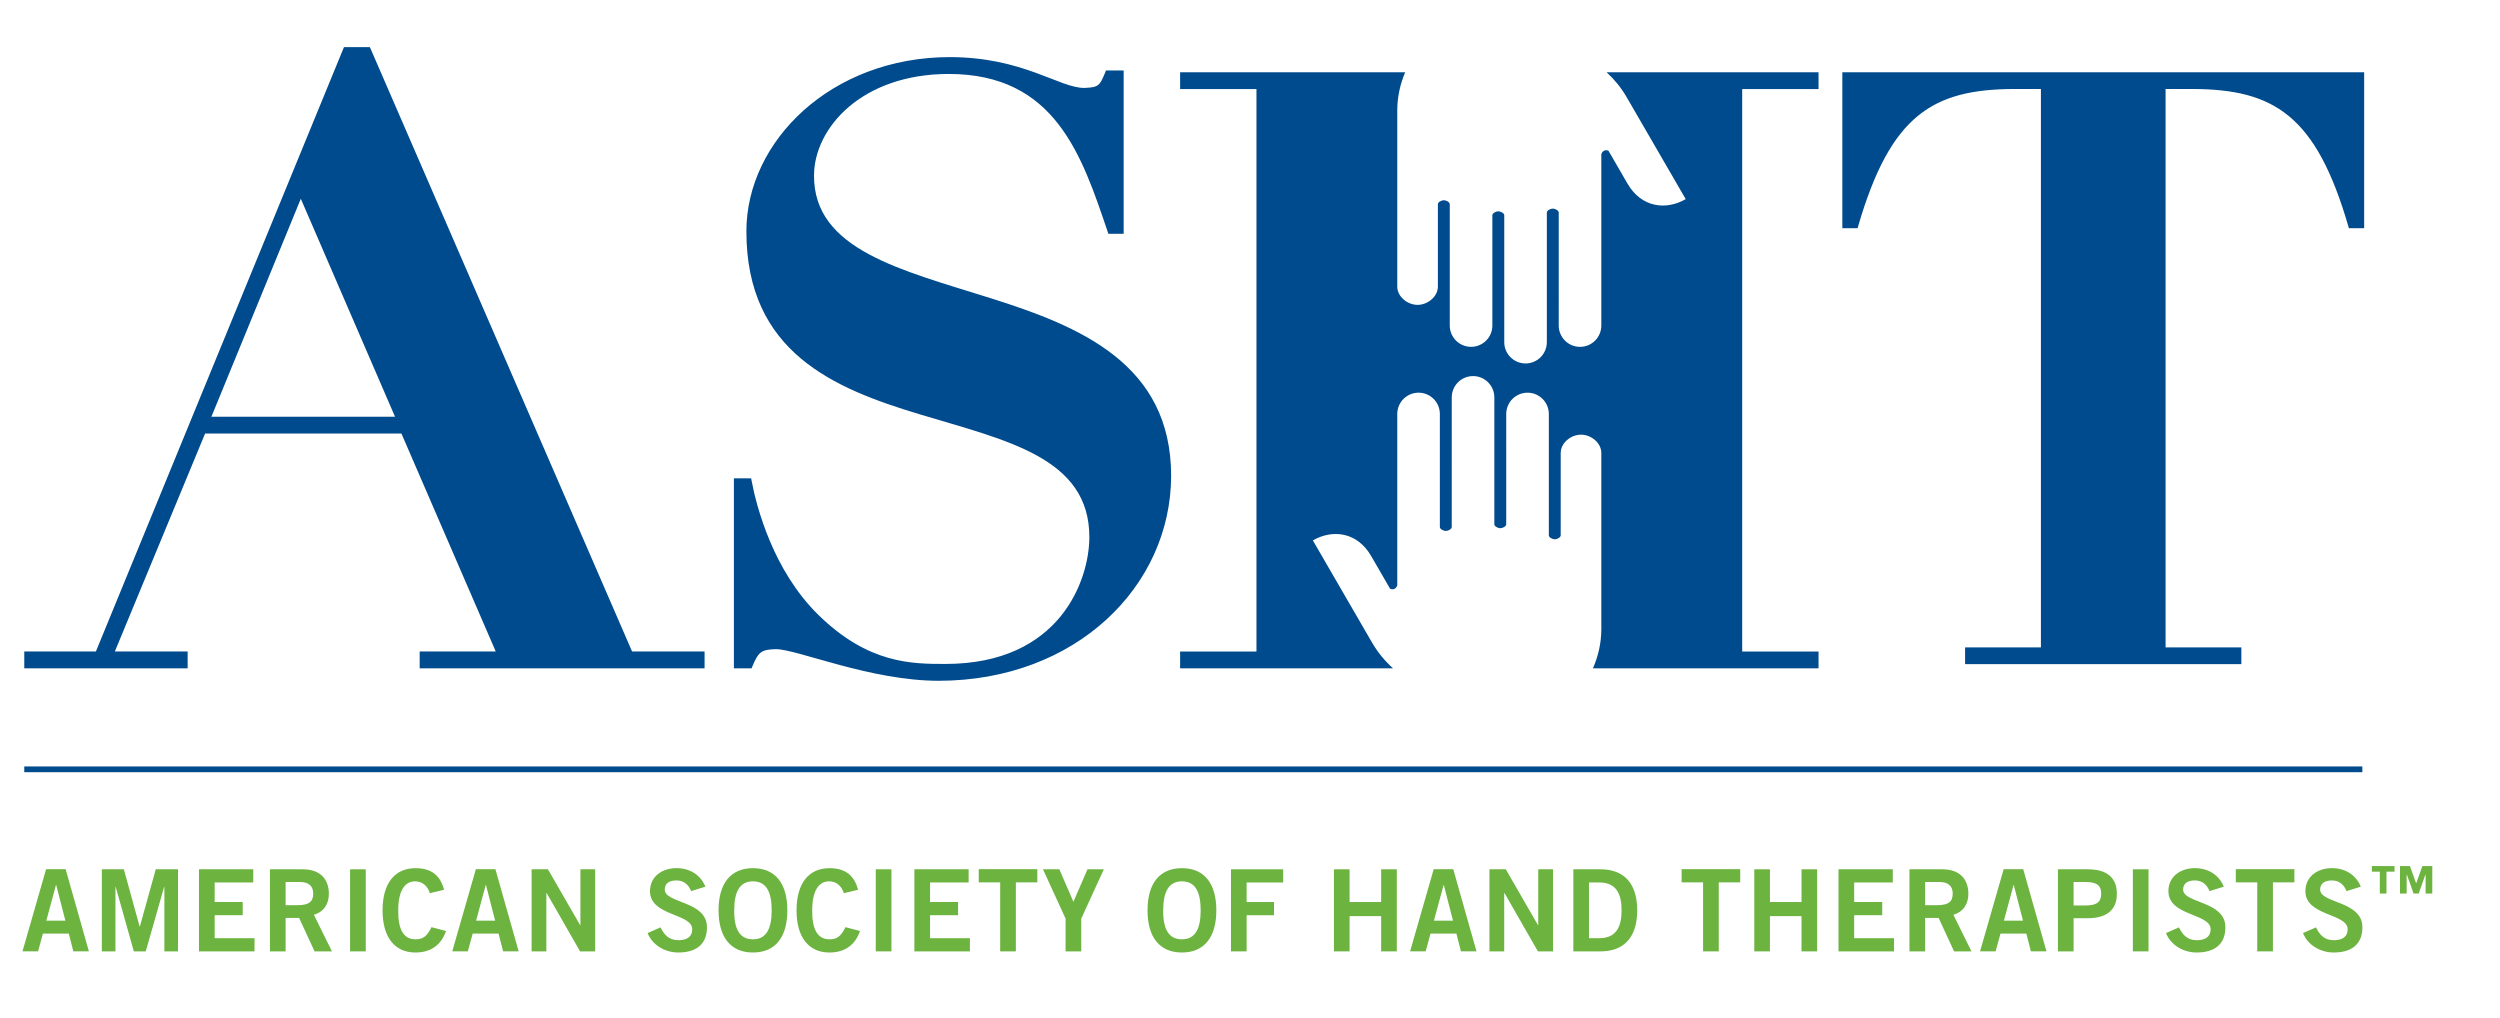
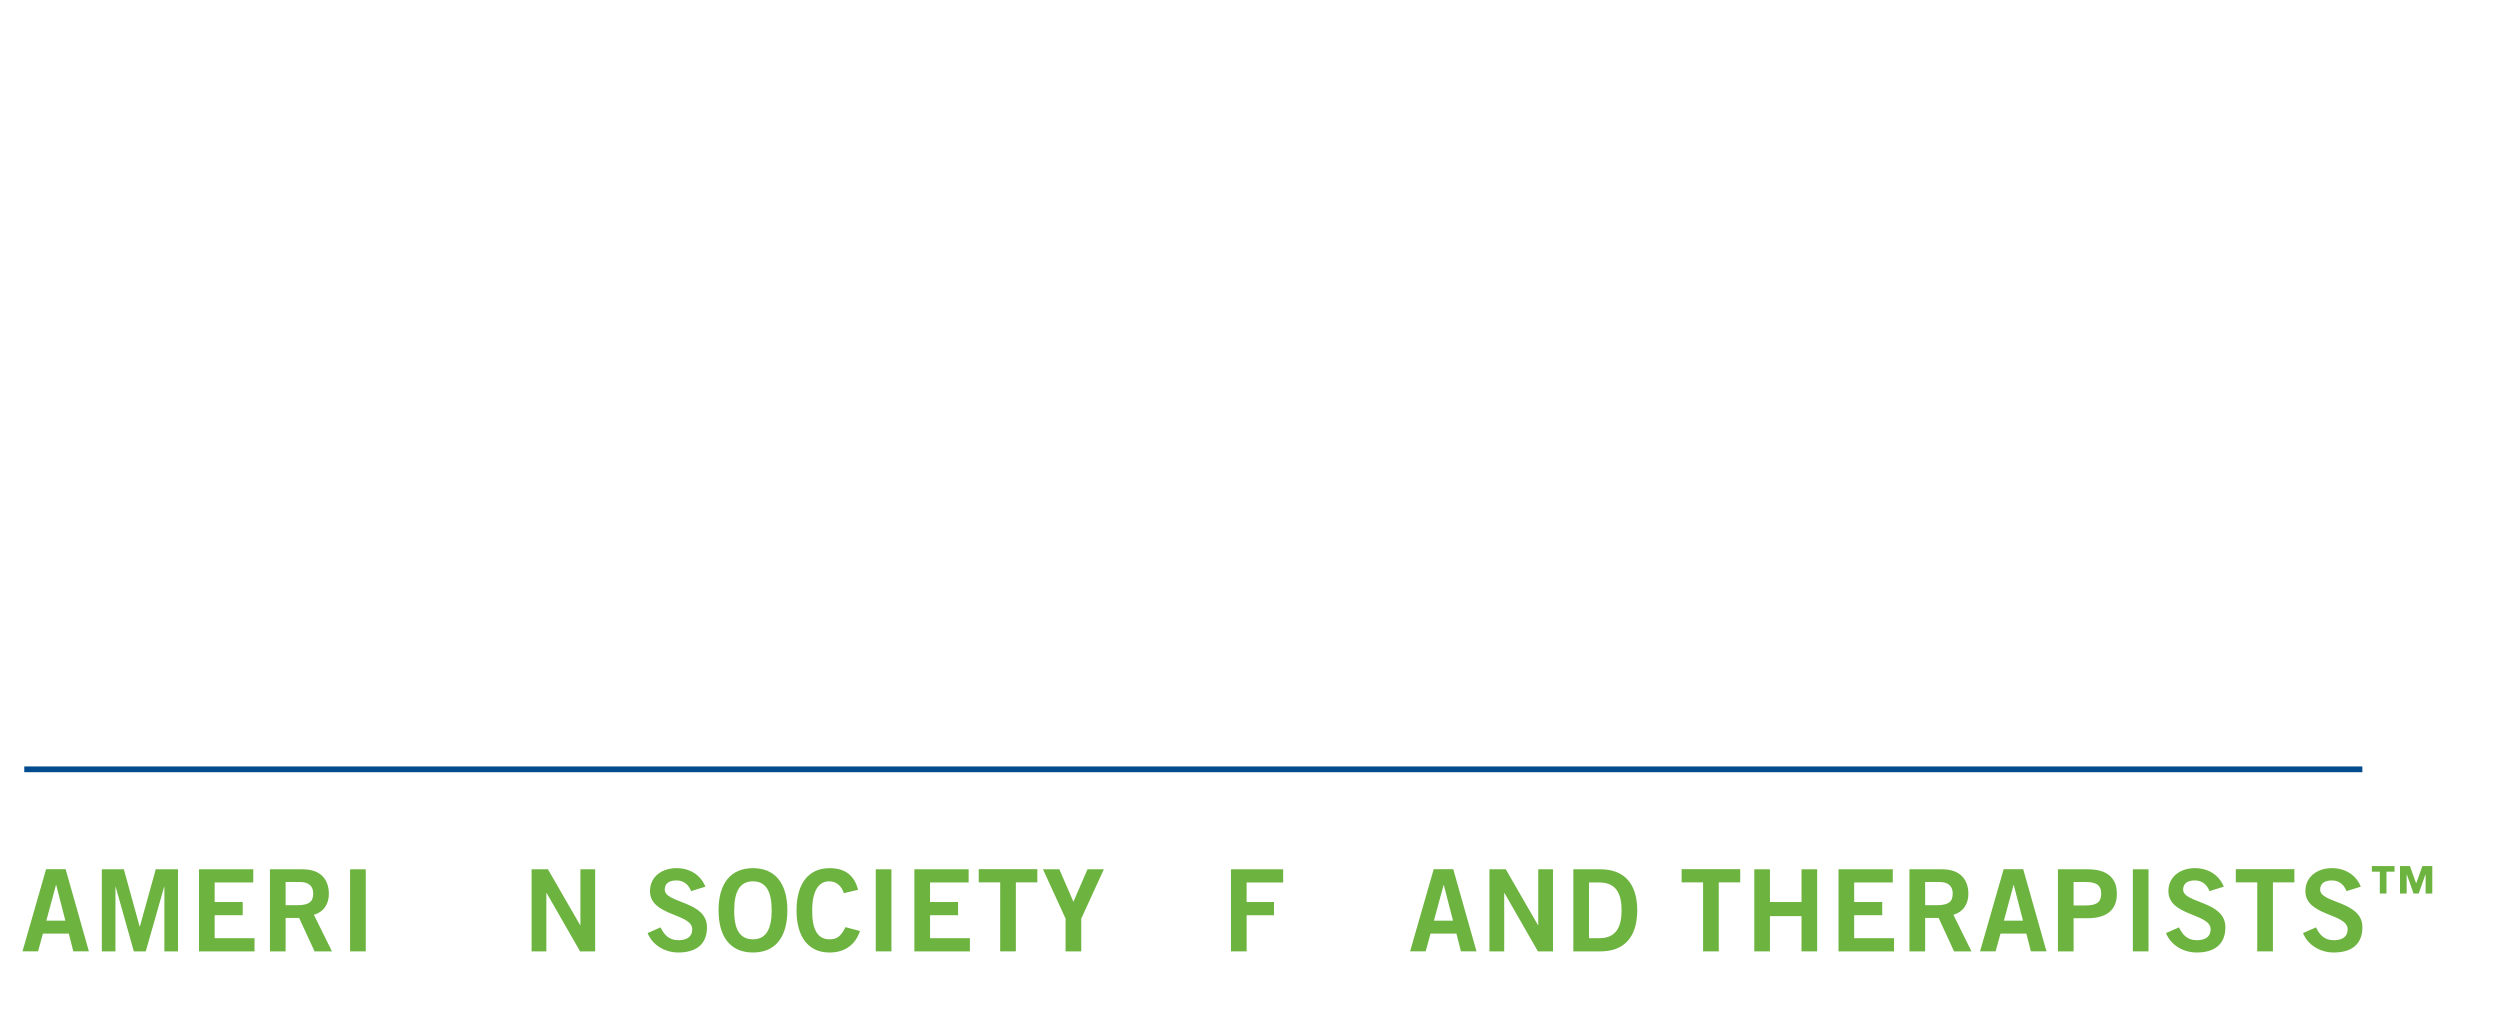
<svg xmlns="http://www.w3.org/2000/svg" version="1.1" id="Layer_1" x="0px" y="0px" width="317.46px" height="129.271px" viewBox="0 0 317.46 129.271" enable-background="new 0 0 317.46 129.271" xml:space="preserve">
  <g>
    <polygon fill="#004B8D" points="3.083,98.057 3.083,97.327 299.98,97.327 299.98,98.057 3.831,98.057  " />
    <g>
      <path fill="#6CB33F" d="M5.853,110.371h2.48l2.955,10.437H9.313l-0.576-2.252H5.45l-0.62,2.252H2.854L5.853,110.371z     M5.882,116.91h2.422l-1.168-4.531H7.107L5.882,116.91z" />
      <path fill="#6CB33F" d="M12.931,120.809v-10.422h2.797l2.004,7.275h0.028l2.018-7.275h2.826v10.422h-1.73v-8.199h-0.029    l-2.335,8.199h-1.514l-2.307-8.199H14.66v8.199H12.931z" />
      <path fill="#6CB33F" d="M25.269,120.809v-10.422h6.891v1.674h-4.901v2.482h3.561v1.676h-3.561v2.914h5.06v1.676H25.269z" />
      <path fill="#6CB33F" d="M34.279,120.809v-10.422h4.152c2.364,0,3.315,1.371,3.33,3.088c0.014,1.285-0.634,2.324-1.903,2.686    l2.292,4.648h-2.206l-1.961-4.244h-1.715v4.244H34.279z M36.268,114.947h1.471c1.557,0,2.033-0.49,2.033-1.473    c0-0.98-0.591-1.473-1.687-1.473h-1.816V114.947z" />
      <path fill="#6CB33F" d="M44.456,120.809v-10.422h1.989v10.422H44.456z" />
-       <path fill="#6CB33F" d="M54.589,113.418c-0.288-0.881-0.908-1.502-1.888-1.502c-1.326,0-2.134,1.242-2.134,3.682    c-0.029,2.439,0.692,3.68,2.191,3.68c0.894,0,1.441-0.316,2.033-1.543l1.845,0.49c-0.62,1.805-1.975,2.729-3.878,2.729    c-2.653,0-4.181-1.949-4.181-5.355c0-3.406,1.528-5.355,4.181-5.355c1.99,0,3.143,0.895,3.633,2.742L54.589,113.418z" />
-       <path fill="#6CB33F" d="M60.427,110.371h2.48l2.955,10.437h-1.975l-0.576-2.252h-3.287l-0.62,2.252h-1.975L60.427,110.371z     M60.456,116.91h2.422l-1.168-4.531h-0.029L60.456,116.91z" />
      <path fill="#6CB33F" d="M67.504,120.809v-10.422h2.076l4.094,7.102h0.029v-7.102h1.874v10.422H73.66l-4.253-7.42h-0.029v7.42    H67.504z" />
      <path fill="#6CB33F" d="M87.758,113.158c-0.303-0.809-0.923-1.357-1.86-1.357c-0.865,0-1.485,0.346-1.485,1.154    c0,1.791,5.362,1.416,5.362,4.793c0,2.137-1.34,3.205-3.646,3.205c-1.702,0-3.302-0.953-3.893-2.469l1.644-0.723    c0.476,0.982,1.096,1.631,2.263,1.631c0.995,0,1.759-0.375,1.759-1.385c0-2.051-5.363-1.646-5.363-4.85    c0-1.863,1.557-2.916,3.359-2.916c1.673,0,3.056,0.836,3.677,2.352L87.758,113.158z" />
      <path fill="#6CB33F" d="M95.613,120.953c-2.84,0-4.367-1.949-4.367-5.355c0-3.406,1.527-5.355,4.367-5.355    c2.84,0,4.368,1.949,4.368,5.355C99.981,119.004,98.454,120.953,95.613,120.953z M95.613,111.916c-1.629,0-2.38,1.242-2.38,3.682    c-0.027,2.439,0.735,3.68,2.38,3.68c1.629,0,2.378-1.24,2.378-3.68C97.991,113.158,97.242,111.916,95.613,111.916z" />
      <path fill="#6CB33F" d="M107.159,113.418c-0.289-0.881-0.907-1.502-1.888-1.502c-1.326,0-2.134,1.242-2.134,3.682    c-0.029,2.439,0.692,3.68,2.192,3.68c0.894,0,1.441-0.316,2.033-1.543l1.845,0.49c-0.62,1.805-1.976,2.729-3.878,2.729    c-2.653,0-4.182-1.949-4.182-5.355c0-3.406,1.529-5.355,4.182-5.355c1.99,0,3.143,0.895,3.632,2.742L107.159,113.418z" />
      <path fill="#6CB33F" d="M111.209,120.809v-10.422h1.99v10.422H111.209z" />
      <path fill="#6CB33F" d="M116.111,120.809v-10.422H123v1.674h-4.899v2.482h3.559v1.676h-3.559v2.914h5.059v1.676H116.111z" />
      <path fill="#6CB33F" d="M131.723,110.371v1.676h-2.726v8.762h-1.989v-8.762h-2.726v-1.676H131.723z" />
      <path fill="#6CB33F" d="M136.307,114.514l1.786-4.127h2.077l-2.869,6.264v4.158h-1.989v-4.158l-2.87-6.264h2.078L136.307,114.514z    " />
-       <path fill="#6CB33F" d="M150.086,120.953c-2.84,0-4.367-1.949-4.367-5.355c0-3.406,1.527-5.355,4.367-5.355    c2.84,0,4.369,1.949,4.369,5.355C154.455,119.004,152.926,120.953,150.086,120.953z M150.086,111.916    c-1.629,0-2.378,1.242-2.378,3.682c-0.029,2.439,0.735,3.68,2.378,3.68c1.631,0,2.379-1.24,2.379-3.68    C152.465,113.158,151.717,111.916,150.086,111.916z" />
      <path fill="#6CB33F" d="M156.312,120.809v-10.422h6.631v1.674h-4.642v2.482h3.476v1.676h-3.476v4.59H156.312z" />
-       <path fill="#6CB33F" d="M169.387,120.809v-10.422h1.99v4.156h4.008v-4.156h1.988v10.422h-1.988v-4.475h-4.008v4.475H169.387z" />
      <path fill="#6CB33F" d="M182.059,110.371h2.479l2.955,10.437h-1.975l-0.576-2.252h-3.287l-0.619,2.252h-1.977L182.059,110.371z     M182.086,116.91h2.422l-1.168-4.531h-0.027L182.086,116.91z" />
      <path fill="#6CB33F" d="M189.135,120.809v-10.422h2.076l4.094,7.102h0.029v-7.102h1.875v10.422h-1.918l-4.254-7.42h-0.027v7.42    H189.135z" />
      <path fill="#6CB33F" d="M199.789,110.387h3.445c2.754,0,4.656,1.529,4.67,5.211c-0.014,3.68-1.916,5.211-4.67,5.211h-3.445    V110.387z M201.777,119.133h1.326c2.279,0,2.813-1.674,2.813-3.535c0-1.863-0.533-3.537-2.813-3.537h-1.326V119.133z" />
      <path fill="#6CB33F" d="M220.98,110.371v1.676h-2.725v8.762h-1.99v-8.762h-2.725v-1.676H220.98z" />
      <path fill="#6CB33F" d="M222.766,120.809v-10.422h1.988v4.156h4.01v-4.156h1.986v10.422h-1.986v-4.475h-4.01v4.475H222.766z" />
      <path fill="#6CB33F" d="M233.463,120.809v-10.422h6.889v1.674h-4.902v2.482h3.562v1.676h-3.562v2.914h5.062v1.676H233.463z" />
      <path fill="#6CB33F" d="M242.471,120.809v-10.422h4.15c2.365,0,3.316,1.371,3.33,3.088c0.016,1.285-0.633,2.324-1.902,2.686    l2.293,4.648h-2.207l-1.959-4.244h-1.715v4.244H242.471z M244.461,114.947h1.469c1.559,0,2.033-0.49,2.033-1.473    c0-0.98-0.59-1.473-1.688-1.473h-1.814V114.947z" />
      <path fill="#6CB33F" d="M254.435,110.371h2.48l2.955,10.437h-1.977l-0.576-2.252h-3.287l-0.619,2.252h-1.977L254.435,110.371z     M254.463,116.91h2.424l-1.17-4.531h-0.027L254.463,116.91z" />
      <path fill="#6CB33F" d="M261.326,120.809v-10.422h3.805c2.25,0,3.678,0.938,3.678,3.104c0,2.164-1.428,3.104-3.678,3.104h-1.816    v4.215H261.326z M263.314,114.977h1.586c1.498,0,1.918-0.562,1.918-1.486s-0.42-1.488-1.918-1.488h-1.586V114.977z" />
      <path fill="#6CB33F" d="M270.84,120.809v-10.422h1.988v10.422H270.84z" />
      <path fill="#6CB33F" d="M280.568,113.158c-0.301-0.809-0.922-1.357-1.857-1.357c-0.867,0-1.488,0.346-1.488,1.154    c0,1.791,5.365,1.416,5.365,4.793c0,2.137-1.342,3.205-3.648,3.205c-1.701,0-3.303-0.953-3.893-2.469l1.645-0.723    c0.477,0.982,1.096,1.631,2.262,1.631c0.996,0,1.76-0.375,1.76-1.385c0-2.051-5.361-1.646-5.361-4.85    c0-1.863,1.557-2.916,3.359-2.916c1.67,0,3.055,0.836,3.674,2.352L280.568,113.158z" />
      <path fill="#6CB33F" d="M291.35,110.371v1.676h-2.725v8.762h-1.99v-8.762h-2.723v-1.676H291.35z" />
      <path fill="#6CB33F" d="M297.967,113.158c-0.303-0.809-0.922-1.357-1.859-1.357c-0.865,0-1.486,0.346-1.486,1.154    c0,1.791,5.365,1.416,5.365,4.793c0,2.137-1.342,3.205-3.648,3.205c-1.701,0-3.303-0.953-3.893-2.469l1.645-0.723    c0.475,0.982,1.096,1.631,2.262,1.631c0.994,0,1.76-0.375,1.76-1.385c0-2.051-5.363-1.646-5.363-4.85    c0-1.863,1.557-2.916,3.359-2.916c1.672,0,3.055,0.836,3.676,2.352L297.967,113.158z" />
    </g>
-     <path fill="#004B8D" d="M46.969,5.983h-3.291l-31.5,76.742H3.083v2.141h20.744v-2.141h-9.243l11.459-27.669h24.933l11.975,27.669   h-9.658v2.141h36.177v-2.141h-9.207L46.969,5.983z M26.844,52.918l11.354-27.678l11.964,27.678H26.844z M125.809,37.869   c-11.402-3.595-22.5-6.161-22.441-15.591c0.018-6.016,6.041-12.882,17.109-12.887c13.512,0.007,16.891,10.312,20.193,20.07   l0.076,0.225h1.941V8.944h-2.25l-0.078,0.215c-0.691,1.677-0.812,1.946-2.652,2.005c-3.15,0.044-7.744-3.905-17.123-3.912   c-15.061,0.023-25.799,10.686-25.805,22.106c-0.012,15.377,11.127,19.977,22.008,23.252c10.959,3.318,21.584,5.453,21.543,15.646   c-0.027,5.381-3.678,16.047-18.275,16.055c-4.229-0.008-9.77,0.016-16.154-6.246c-5.73-5.623-7.844-13.709-8.467-17.057   l-0.051-0.268h-2.191v24.125h2.25l0.082-0.211c0.777-1.867,1.127-2.17,2.969-2.221c2.678-0.025,11.982,4.014,20.717,4.018   c17.381-0.027,29.475-11.97,29.504-26.019C148.711,46.192,137.133,41.444,125.809,37.869z M233.947,9.176v19.805h1.936l0.068-0.238   c4.115-14.168,9.5-17.396,19.775-17.443h3.438v70.912h-9.629v2.125h35.082v-2.125h-9.623V11.299h3.44   c10.271,0.047,15.658,3.275,19.771,17.443l0.068,0.238h1.938V9.176H233.947z M206.537,12.301l7.523,12.985   c-2.492,1.444-5.629,1.078-7.394-1.969l-1.986-3.431l-0.398-0.688c-0.098-0.168-0.463-0.138-0.631-0.041   c-0.119,0.069-0.256,0.242-0.291,0.396h-0.018V41.34c0,1.494-1.209,2.705-2.705,2.705c-1.492,0-2.703-1.211-2.703-2.705V26.993   c0-0.279-0.477-0.506-0.756-0.506c-0.277,0-0.754,0.226-0.754,0.506v16.455c0,1.494-1.211,2.705-2.705,2.705   c-1.492,0-2.703-1.211-2.703-2.705V27.334c0-0.277-0.477-0.503-0.754-0.503c-0.279,0-0.756,0.226-0.756,0.503v14.004   c0,1.494-1.211,2.705-2.705,2.705c-1.494,0-2.705-1.211-2.705-2.705V25.93c0-0.279-0.475-0.504-0.754-0.504   c-0.277,0-0.754,0.225-0.754,0.504v10.455c0,1.285-1.293,2.328-2.58,2.328c-1.287,0-2.578-1.043-2.578-2.328V14.04   c0-1.73,0.369-3.358,1.004-4.863h-28.578v2.134h9.695v71.425h-9.695v2.135h27.043c-1.033-0.929-1.939-2.012-2.664-3.262   l-7.523-12.985c2.492-1.444,5.629-1.078,7.395,1.969l1.986,3.431l0.398,0.688c0.098,0.168,0.463,0.138,0.631,0.041   c0.119-0.069,0.256-0.242,0.291-0.396h0.018V52.569c0-1.494,1.209-2.705,2.705-2.705c1.492,0,2.703,1.211,2.703,2.705v14.348   c0,0.279,0.477,0.506,0.756,0.506c0.277,0,0.754-0.226,0.754-0.506V50.461c0-1.494,1.211-2.705,2.705-2.705   c1.492,0,2.703,1.211,2.703,2.705v16.113c0,0.277,0.477,0.503,0.754,0.503c0.279,0,0.756-0.226,0.756-0.503V52.571   c0-1.494,1.211-2.705,2.705-2.705c1.494,0,2.705,1.211,2.705,2.705v15.408c0,0.279,0.475,0.504,0.754,0.504   c0.277,0,0.754-0.225,0.754-0.504V57.524c0-1.285,1.293-2.328,2.58-2.328c1.287,0,2.578,1.043,2.578,2.328V79.87   c0,1.783-0.395,3.457-1.066,5h28.648v-2.135h-9.695V11.31h9.695V9.176h-26.91C204.986,10.076,205.848,11.111,206.537,12.301z" />
  </g>
  <g>
    <path fill="#6CB33F" d="M304.068,110.689h-1.023v2.773h-0.846v-2.773h-1.014v-0.709h2.883V110.689z M306.807,112.16h0.018   l0.777-2.18h1.26v3.482h-0.846v-2.375l-0.033-0.018l-0.846,2.393h-0.65l-0.846-2.385h-0.033v2.385h-0.846v-3.482h1.26   L306.807,112.16z" />
  </g>
</svg>